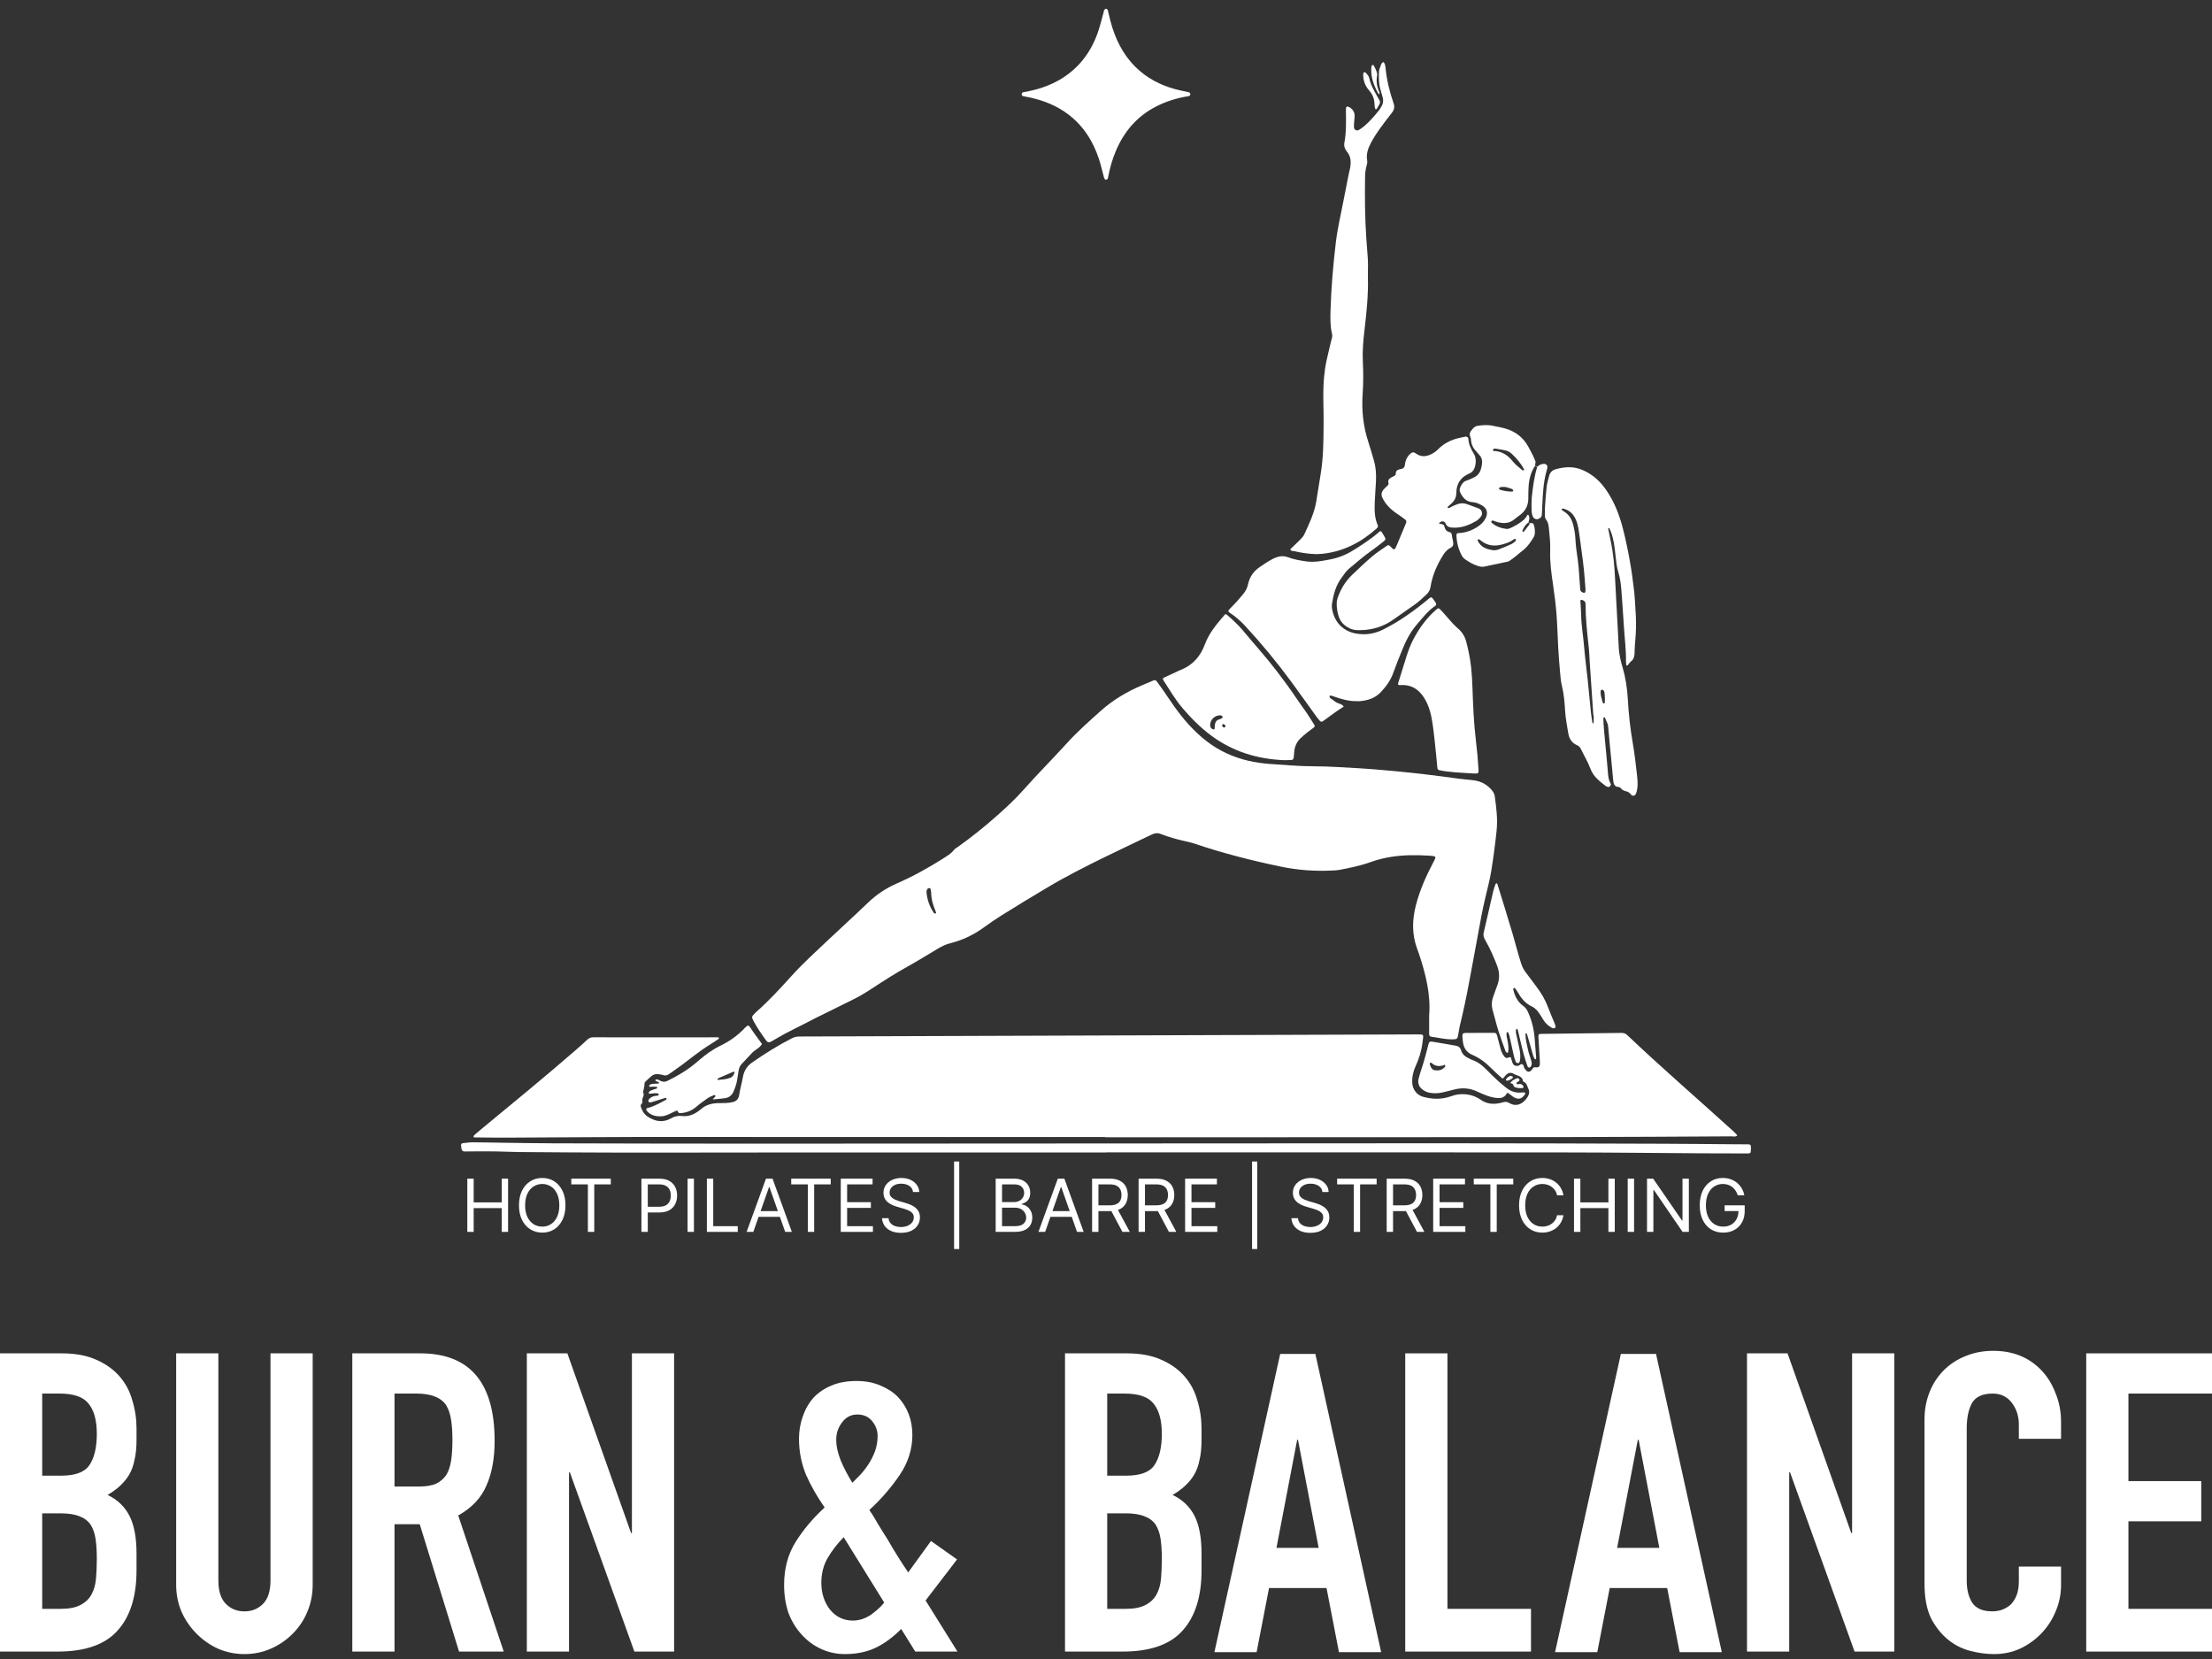
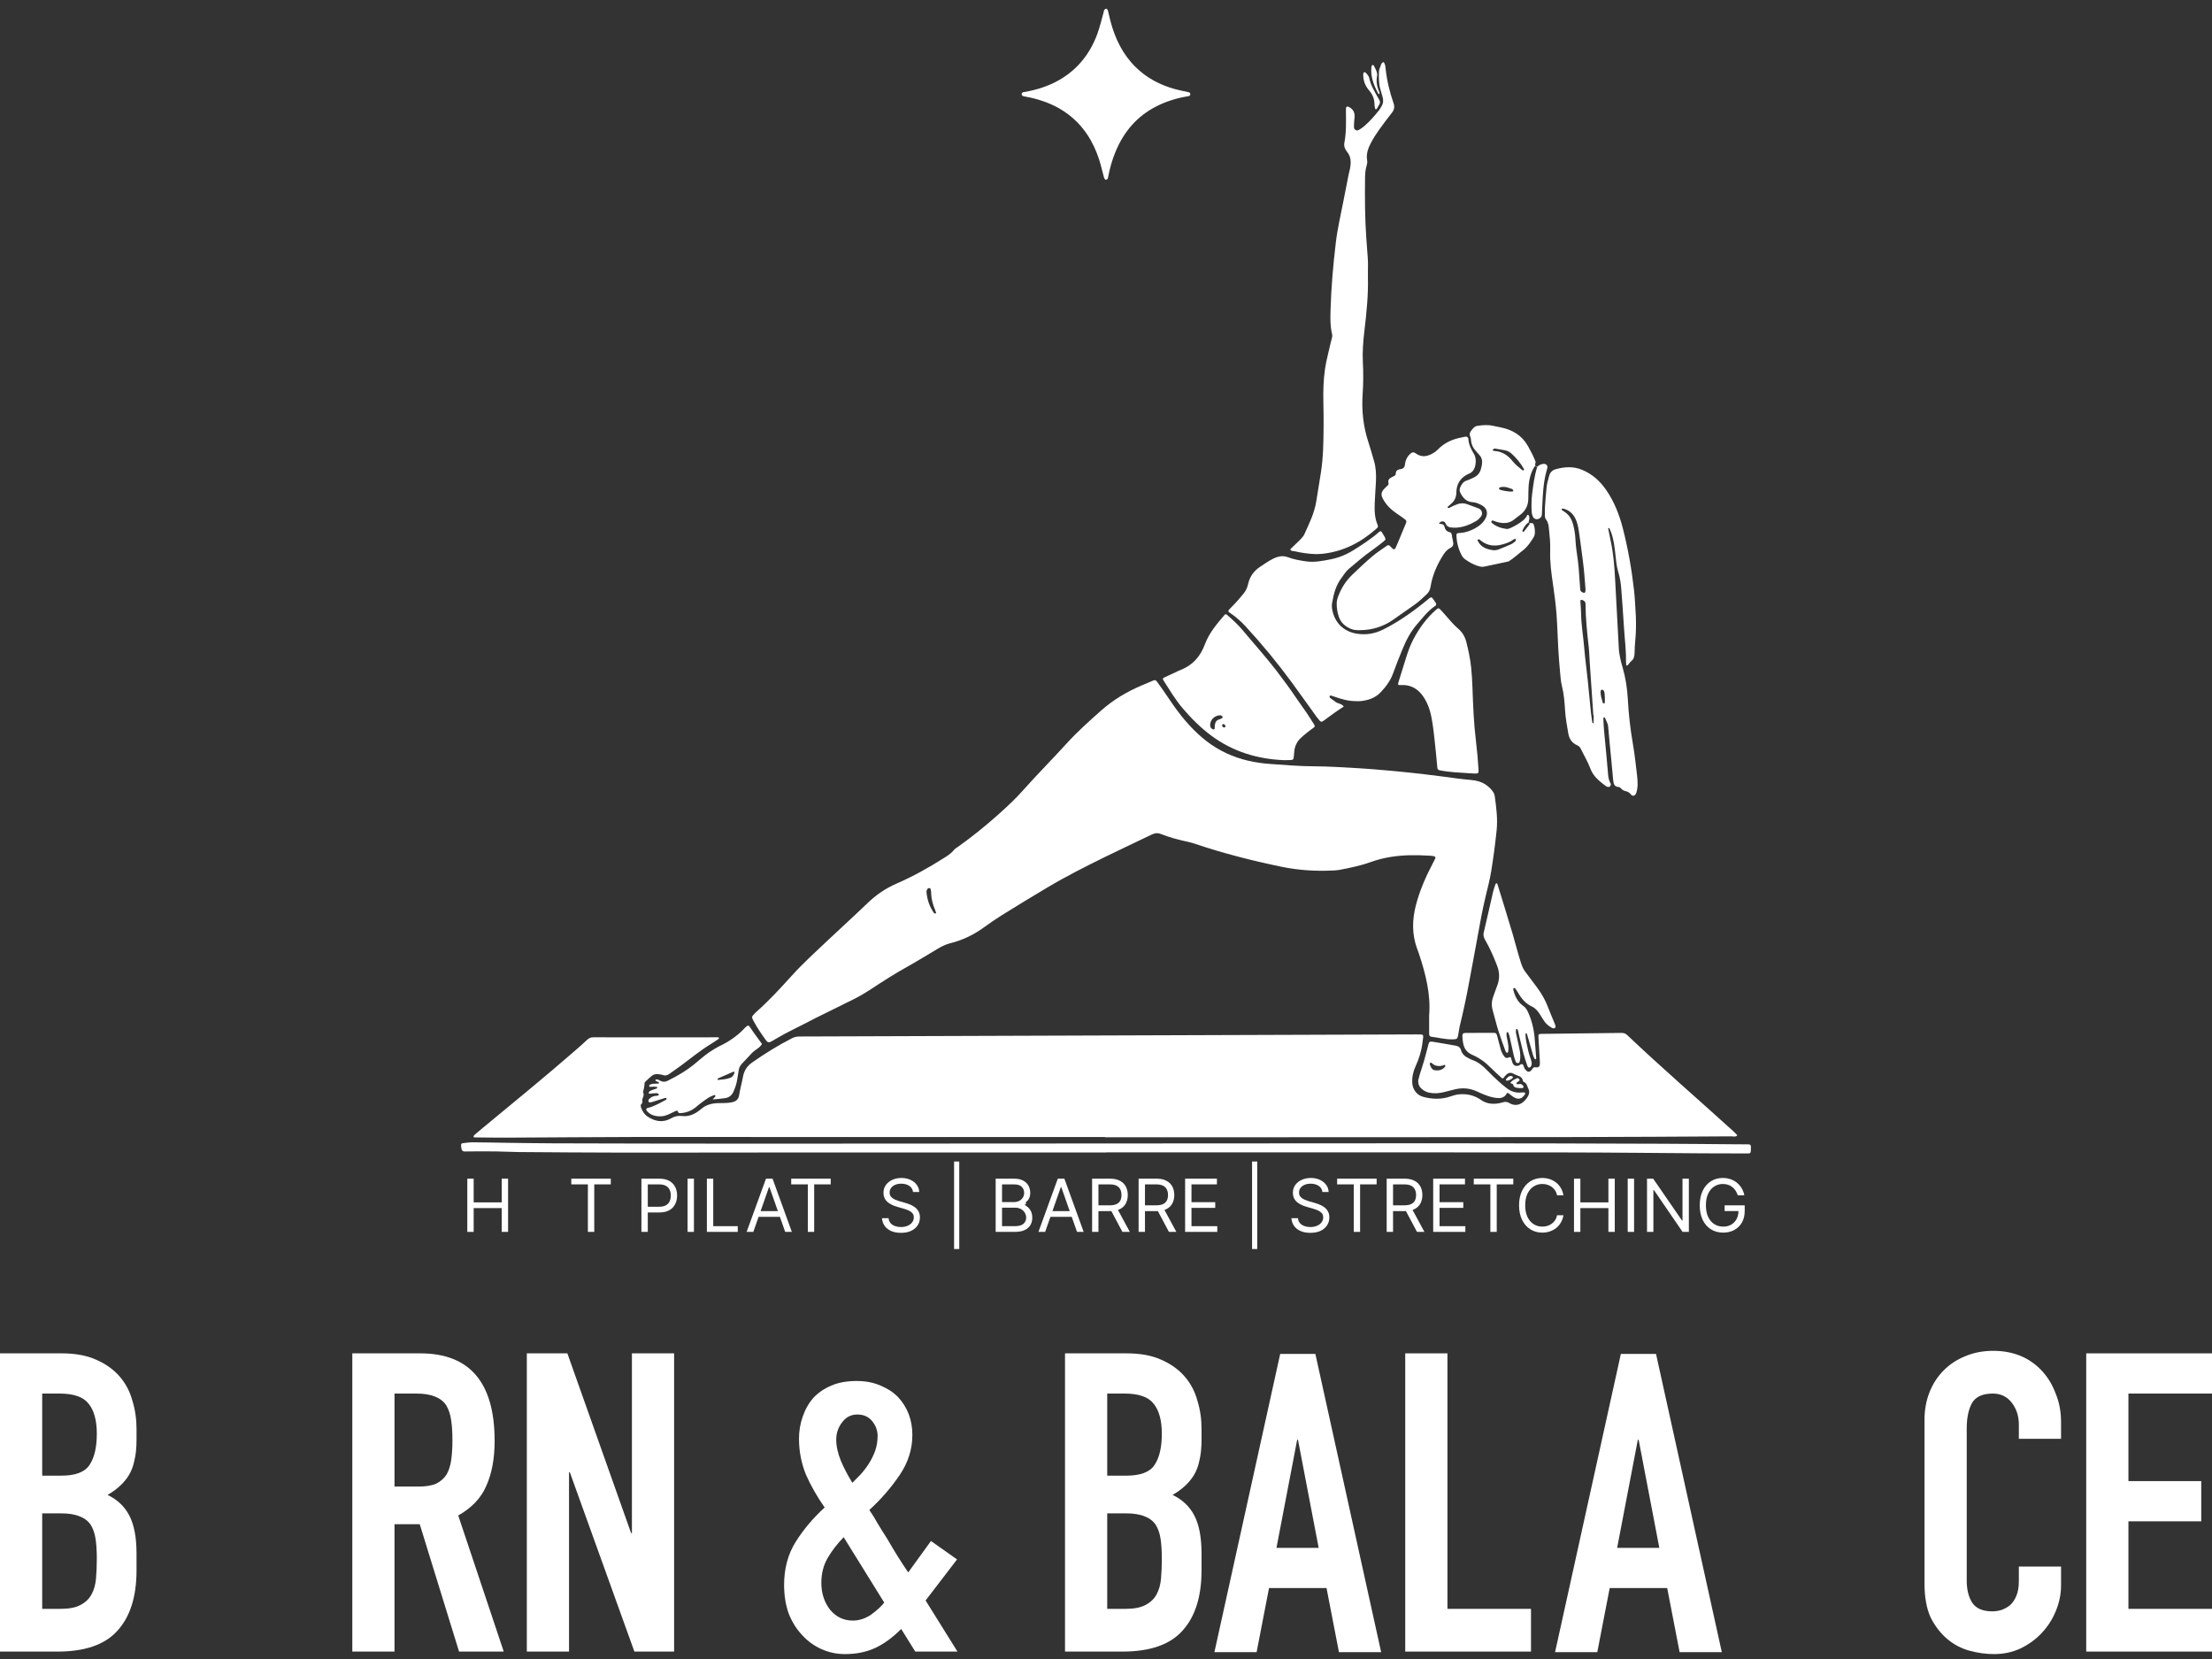
<svg xmlns="http://www.w3.org/2000/svg" width="180" height="135" viewBox="0 0 180 135" fill="none">
  <rect x="0" y="0" width="180" height="135" fill="#333333" stroke="none" />
  <path fill-rule="evenodd" clip-rule="evenodd" d="M89.918 92.525C81.046 92.525 72.175 92.526 63.302 92.525C59.606 92.525 55.909 92.51 52.213 92.519C48.537 92.527 44.86 92.558 41.184 92.575C40.345 92.578 39.506 92.565 38.667 92.556C38.614 92.556 38.53 92.57 38.534 92.484C38.536 92.436 38.58 92.379 38.62 92.344C38.801 92.185 38.987 92.031 39.172 91.877C41.755 89.74 44.355 87.622 46.884 85.419C47.187 85.156 47.487 84.888 47.78 84.613C47.918 84.484 48.058 84.41 48.256 84.41C51.233 84.416 54.21 84.415 57.187 84.414C57.587 84.414 57.986 84.407 58.386 84.406C58.422 84.406 58.473 84.413 58.489 84.436C58.534 84.502 58.479 84.541 58.431 84.572C58.214 84.716 57.999 84.864 57.777 85C56.956 85.505 56.213 86.12 55.44 86.694C55.118 86.933 54.787 87.159 54.46 87.391C54.306 87.5 54.151 87.557 53.956 87.485C53.827 87.438 53.683 87.425 53.545 87.409C53.359 87.388 53.182 87.433 53.037 87.549C52.865 87.687 52.706 87.838 52.546 87.989C52.504 88.028 52.454 88.087 52.452 88.138C52.442 88.395 52.389 88.642 52.325 88.888C52.438 89.069 52.343 89.236 52.284 89.401C52.232 89.545 52.344 89.717 52.187 89.848C52.104 89.917 52.142 90.036 52.173 90.133C52.269 90.429 52.435 90.683 52.691 90.855C53.3 91.267 53.953 91.381 54.608 91.003C54.907 90.83 55.188 90.777 55.516 90.815C55.971 90.868 56.383 90.727 56.759 90.47C56.858 90.402 56.957 90.332 57.047 90.252C57.444 89.9 57.92 89.782 58.431 89.765C58.65 89.759 58.871 89.767 59.09 89.755C59.248 89.747 59.408 89.726 59.564 89.695C59.886 89.632 60.092 89.469 60.149 89.105C60.226 88.607 60.368 88.12 60.458 87.623C60.549 87.114 60.809 86.733 61.225 86.444C62.263 85.722 63.332 85.054 64.458 84.481C64.661 84.377 64.87 84.343 65.094 84.344C65.633 84.347 66.173 84.341 66.713 84.339C82.838 84.284 98.963 84.23 115.088 84.175C115.108 84.175 115.128 84.175 115.148 84.175C115.94 84.181 115.848 84.082 115.743 84.909C115.662 85.55 115.466 86.17 115.194 86.76C114.996 87.189 114.897 87.635 114.921 88.111C114.95 88.661 115.294 89.117 115.823 89.258C116.552 89.452 117.28 89.477 118.006 89.23C118.232 89.153 118.465 89.076 118.7 89.053C119.268 88.997 119.815 89.087 120.318 89.382C120.352 89.403 120.39 89.419 120.421 89.443C121.002 89.886 121.643 89.894 122.304 89.697C122.492 89.641 122.637 89.652 122.809 89.754C123.515 90.178 124.089 89.664 124.35 89.187C124.447 89.01 124.473 88.796 124.371 88.602C124.272 88.411 124.259 88.162 124.026 88.056C123.991 88.041 123.941 88.011 123.937 87.981C123.871 87.544 123.461 87.544 123.186 87.388C122.897 87.223 122.695 87.297 122.461 87.573C122.422 87.618 122.385 87.666 122.348 87.714C122.298 87.778 122.239 87.752 122.198 87.715C121.901 87.444 121.597 87.181 121.317 86.894C120.875 86.443 120.371 86.079 119.799 85.832C119.365 85.644 119.139 85.327 119.061 84.88C119.03 84.701 119.006 84.52 119 84.34C118.993 84.115 119.056 84.054 119.279 84.053C120.038 84.048 120.797 84.045 121.557 84.046C121.731 84.046 121.781 84.1 121.833 84.298C121.925 84.649 122.011 85.002 122.109 85.351C122.175 85.586 122.273 85.808 122.433 85.995C122.502 86.075 122.586 86.117 122.697 86.076C122.768 86.05 122.845 86.02 122.916 86.027C122.945 86.03 122.966 86.129 122.985 86.186C123.017 86.282 123.04 86.38 123.075 86.475C123.158 86.7 123.314 86.77 123.55 86.726C123.679 86.702 123.782 86.508 123.917 86.626C123.996 86.695 124 86.846 124.06 86.947C124.109 87.032 124.182 87.108 124.26 87.168C124.346 87.234 124.452 87.225 124.537 87.158C124.599 87.11 124.661 87.05 124.697 86.981C124.766 86.851 124.858 86.83 124.993 86.853C125.216 86.891 125.305 86.743 125.308 86.587C125.312 86.405 125.296 86.223 125.285 86.042C125.254 85.497 125.217 84.952 125.189 84.407C125.176 84.16 125.201 84.135 125.462 84.131C126.261 84.119 127.061 84.11 127.86 84.101C129.218 84.085 130.577 84.073 131.936 84.053C132.124 84.051 132.272 84.093 132.418 84.232C135.23 86.904 138.167 89.436 141.037 92.042C141.156 92.15 141.262 92.27 141.375 92.384C141.229 92.541 141.041 92.468 140.871 92.469C136.635 92.492 132.399 92.522 128.163 92.527C118.892 92.54 109.62 92.54 100.349 92.543C96.872 92.545 93.395 92.543 89.918 92.543V92.525V92.525Z" fill="white" />
  <path fill-rule="evenodd" clip-rule="evenodd" d="M116.297 82.623C116.436 80.925 116.012 79.246 115.459 77.59C115.408 77.437 115.348 77.287 115.294 77.135C114.89 75.991 114.915 74.84 115.214 73.675C115.528 72.453 116.033 71.314 116.617 70.206C116.878 69.712 116.939 69.67 116.313 69.631C115.274 69.566 114.237 69.563 113.204 69.726C112.631 69.817 112.07 69.959 111.524 70.155C110.693 70.453 109.832 70.626 108.969 70.791C108.794 70.825 108.611 70.828 108.432 70.837C107.03 70.905 105.642 70.814 104.262 70.528C101.895 70.037 99.555 69.444 97.263 68.669C97.092 68.612 96.919 68.56 96.744 68.521C95.963 68.352 95.189 68.153 94.444 67.86C94.177 67.756 93.953 67.797 93.702 67.919C92.462 68.524 91.207 69.101 89.969 69.71C88.354 70.504 86.747 71.31 85.198 72.238C83.96 72.978 82.724 73.719 81.504 74.487C81.013 74.796 80.531 75.123 80.062 75.466C79.226 76.078 78.312 76.511 77.312 76.76C76.938 76.852 76.603 77.028 76.275 77.222C75.449 77.712 74.633 78.222 73.793 78.688C72.811 79.232 71.869 79.839 70.932 80.455C70.445 80.774 69.95 81.073 69.428 81.33C68.388 81.841 67.349 82.356 66.311 82.871C66.007 83.022 65.707 83.185 65.404 83.339C64.906 83.593 64.401 83.837 63.907 84.1C63.52 84.306 63.144 84.536 62.761 84.752C62.586 84.851 62.462 84.835 62.344 84.67C61.981 84.163 61.621 83.652 61.328 83.098C61.146 82.754 61.155 82.738 61.412 82.472C61.454 82.429 61.495 82.384 61.54 82.344C62.585 81.428 63.519 80.4 64.451 79.373C65.359 78.373 66.356 77.468 67.334 76.544C68.415 75.523 69.52 74.527 70.59 73.495C71.293 72.816 72.074 72.285 72.967 71.896C74.289 71.32 75.55 70.622 76.768 69.847C77.072 69.653 77.382 69.473 77.614 69.18C77.711 69.057 77.861 68.976 77.992 68.883C79.104 68.092 80.164 67.233 81.186 66.325C81.924 65.671 82.642 64.999 83.297 64.26C84.432 62.98 85.643 61.772 86.791 60.506C87.659 59.548 88.617 58.699 89.576 57.843C90.578 56.948 91.707 56.282 92.931 55.764C93.244 55.631 93.558 55.502 93.87 55.367C93.981 55.318 94.066 55.359 94.129 55.443C94.298 55.669 94.463 55.898 94.623 56.129C94.933 56.576 95.23 57.032 95.545 57.475C96.309 58.545 97.161 59.528 98.209 60.331C99.213 61.102 100.334 61.611 101.55 61.899C102.131 62.036 102.731 62.121 103.327 62.164C104.521 62.248 105.714 62.354 106.915 62.357C108.152 62.361 109.39 62.45 110.627 62.518C111.364 62.559 112.101 62.628 112.838 62.691C113.395 62.739 113.952 62.79 114.508 62.851C115.46 62.956 116.414 63.053 117.363 63.185C118.155 63.296 118.946 63.403 119.742 63.474C120.142 63.51 120.528 63.607 120.873 63.835C121.076 63.969 121.257 64.125 121.409 64.316C121.524 64.46 121.611 64.614 121.637 64.802C121.762 65.723 121.884 66.64 121.787 67.579C121.672 68.686 121.525 69.788 121.348 70.885C121.238 71.562 121.064 72.228 120.903 72.896C120.644 73.977 120.438 75.068 120.247 76.163C120.024 77.437 119.769 78.705 119.539 79.977C119.326 81.151 119.074 82.315 118.793 83.473C118.727 83.747 118.702 84.031 118.643 84.307C118.596 84.523 118.534 84.563 118.314 84.573C118.254 84.577 118.194 84.574 118.134 84.575C117.57 84.582 117.027 84.427 116.472 84.365C116.364 84.353 116.298 84.27 116.297 84.154C116.296 83.668 116.296 83.183 116.296 82.623L116.297 82.623ZM75.389 72.542C75.438 73.205 75.642 73.781 76.002 74.3C76.013 74.315 76.034 74.329 76.052 74.332C76.084 74.335 76.12 74.334 76.152 74.325C76.164 74.322 76.179 74.289 76.175 74.275C76.152 74.199 76.127 74.124 76.096 74.051C75.908 73.606 75.781 73.147 75.774 72.658C75.772 72.56 75.752 72.46 75.733 72.363C75.72 72.299 75.664 72.257 75.605 72.266C75.553 72.273 75.487 72.304 75.46 72.346C75.418 72.409 75.406 72.492 75.389 72.542Z" fill="white" />
  <path fill-rule="evenodd" clip-rule="evenodd" d="M133.118 50.192C133.135 50.77 133.137 51.437 133.07 52.103C133.037 52.445 133.019 52.789 133.012 53.133C133.005 53.409 132.95 53.648 132.716 53.825C132.623 53.895 132.564 54.009 132.485 54.099C132.462 54.126 132.423 54.158 132.392 54.157C132.298 54.156 132.334 54.073 132.327 54.022C132.316 53.942 132.311 53.861 132.313 53.78C132.326 52.848 132.201 51.923 132.145 50.995C132.087 50.006 132.009 49.018 131.938 48.03C131.902 47.525 131.835 47.027 131.685 46.541C131.541 46.076 131.503 45.59 131.451 45.108C131.383 44.485 131.312 43.863 131.086 43.272C131.05 43.178 131.009 43.085 130.967 42.994C130.961 42.98 130.936 42.973 130.918 42.967C130.883 42.955 130.86 42.98 130.871 43.036C130.937 43.372 131.003 43.708 131.074 44.043C131.286 45.035 131.371 46.042 131.424 47.052C131.524 48.971 131.624 50.89 131.733 52.808C131.749 53.089 131.807 53.368 131.862 53.645C131.906 53.862 131.971 54.075 132.033 54.289C132.281 55.144 132.416 56.011 132.464 56.908C132.527 58.097 132.662 59.284 132.864 60.462C133.014 61.338 133.117 62.223 133.215 63.107C133.268 63.587 133.306 64.074 133.141 64.546C133.069 64.753 132.861 64.828 132.729 64.662C132.607 64.509 132.477 64.418 132.291 64.382C132.153 64.354 132.031 64.287 131.93 64.18C131.877 64.123 131.806 64.045 131.742 64.044C131.353 64.04 131.3 63.764 131.271 63.47C131.215 62.906 131.166 62.343 131.112 61.779C131.028 60.894 130.936 60.009 130.862 59.122C130.839 58.848 130.68 58.636 130.597 58.39C130.572 58.315 130.619 58.39 130.541 58.378C130.52 58.374 130.469 58.42 130.47 58.442C130.484 58.764 130.497 59.087 130.526 59.408C130.589 60.133 130.663 60.857 130.73 61.582C130.776 62.085 130.822 62.588 130.864 63.092C130.884 63.338 130.953 63.564 131.072 63.78C131.093 63.819 131.069 63.898 131.044 63.946C131.003 64.023 130.926 64.052 130.841 64.033C130.783 64.019 130.72 64.004 130.675 63.969C130.17 63.577 129.662 63.205 129.419 62.551C129.209 61.987 128.893 61.465 128.63 60.922C128.564 60.786 128.466 60.701 128.332 60.642C127.912 60.456 127.696 60.128 127.617 59.671C127.51 59.054 127.397 58.44 127.357 57.813C127.315 57.148 127.268 56.484 127.103 55.831C127.006 55.443 126.98 55.033 126.943 54.631C126.886 54.007 126.838 53.381 126.802 52.756C126.749 51.827 126.731 50.896 126.659 49.968C126.597 49.183 126.498 48.399 126.383 47.62C126.244 46.679 126.112 45.74 126.146 44.784C126.168 44.197 126.104 43.612 126.044 43.029C126.017 42.769 125.991 42.504 125.814 42.288C125.719 42.171 125.711 42.029 125.714 41.886C125.717 41.684 125.706 41.481 125.72 41.279C125.76 40.715 125.795 40.15 125.86 39.587C125.892 39.309 125.99 39.038 126.051 38.762C126.119 38.454 126.316 38.256 126.602 38.179C127.326 37.984 128.039 37.933 128.768 38.242C129.594 38.592 130.213 39.159 130.713 39.888C131.359 40.829 131.771 41.879 132.054 42.98C132.486 44.664 132.786 46.376 132.977 48.105C133.049 48.767 133.069 49.436 133.119 50.191L133.118 50.192ZM129.684 58.197C129.675 58.197 129.665 58.197 129.656 58.197C129.56 56.786 129.463 55.374 129.368 53.962C129.338 53.519 129.328 53.072 129.279 52.631C129.153 51.485 129.026 50.34 129.022 49.185C129.022 49.165 129.021 49.145 129.02 49.125C129.017 48.955 128.908 48.881 128.767 48.829C128.666 48.792 128.597 48.818 128.602 48.91C128.621 49.273 128.658 49.636 128.663 49.999C128.677 50.891 128.835 51.768 128.908 52.654C128.982 53.54 129.103 54.422 129.196 55.306C129.289 56.191 129.369 57.077 129.46 57.961C129.489 58.242 129.538 58.521 129.579 58.801C129.581 58.815 129.606 58.826 129.62 58.84C129.657 58.877 129.683 58.863 129.684 58.801C129.686 58.599 129.684 58.398 129.684 58.197L129.684 58.197ZM129.02 47.952C128.974 47.386 128.94 46.843 128.884 46.303C128.827 45.762 128.751 45.224 128.68 44.685C128.611 44.166 128.545 43.646 128.463 43.13C128.412 42.812 128.341 42.496 128.199 42.205C127.985 41.763 127.642 41.478 127.161 41.378C127.138 41.373 127.102 41.414 127.078 41.439C127.07 41.448 127.074 41.485 127.085 41.494C127.148 41.542 127.213 41.588 127.281 41.63C127.676 41.876 127.895 42.237 128.013 42.688C128.117 43.081 128.18 43.478 128.199 43.879C128.227 44.465 128.318 45.041 128.4 45.619C128.427 45.819 128.449 46.019 128.464 46.22C128.506 46.762 128.542 47.305 128.581 47.848C128.585 47.908 128.589 47.968 128.6 48.028C128.621 48.131 128.806 48.253 128.926 48.238C128.955 48.235 128.998 48.196 129.003 48.167C129.018 48.09 129.016 48.008 129.02 47.952H129.02ZM130.597 56.887C130.588 56.71 130.587 56.55 130.569 56.392C130.56 56.315 130.531 56.232 130.486 56.172C130.459 56.137 130.382 56.129 130.328 56.131C130.302 56.132 130.258 56.181 130.255 56.212C130.215 56.559 130.343 56.877 130.43 57.202C130.436 57.224 130.496 57.247 130.527 57.242C130.553 57.238 130.591 57.196 130.593 57.169C130.601 57.069 130.596 56.969 130.596 56.887H130.597Z" fill="white" />
  <path fill-rule="evenodd" clip-rule="evenodd" d="M107.086 45.092C106.487 45.072 105.914 44.99 105.349 44.857C105.224 44.827 105.057 44.874 104.995 44.696C105.08 44.614 105.165 44.531 105.25 44.449C105.452 44.253 105.661 44.064 105.855 43.86C105.964 43.745 106.075 43.618 106.14 43.475C106.533 42.613 106.952 41.76 107.109 40.811C107.238 40.034 107.36 39.256 107.484 38.478C107.686 37.215 107.694 35.94 107.706 34.666C107.713 34.02 107.702 33.372 107.688 32.725C107.668 31.814 107.693 30.906 107.825 30.002C107.924 29.321 108.118 28.662 108.26 27.991C108.293 27.833 108.335 27.677 108.38 27.522C108.415 27.402 108.423 27.288 108.393 27.165C108.241 26.549 108.253 25.92 108.27 25.294C108.321 23.433 108.483 21.58 108.702 19.732C108.835 18.606 109.099 17.505 109.313 16.394C109.455 15.66 109.6 14.927 109.746 14.194C109.778 14.036 109.826 13.881 109.855 13.722C109.949 13.232 109.954 12.758 109.61 12.345C109.436 12.135 109.346 11.892 109.399 11.613C109.562 10.752 109.531 9.881 109.524 9.012C109.524 8.931 109.528 8.851 109.533 8.77C109.538 8.694 109.637 8.648 109.713 8.681C110.059 8.834 110.247 9.093 110.23 9.484C110.222 9.666 110.197 9.847 110.185 10.028C110.178 10.148 110.17 10.271 110.182 10.389C110.198 10.554 110.399 10.668 110.546 10.588C110.702 10.501 110.855 10.401 110.991 10.285C111.45 9.892 111.85 9.44 112.223 8.964C112.297 8.869 112.353 8.76 112.416 8.657C112.563 8.42 112.586 8.166 112.511 7.9C112.451 7.686 112.389 7.474 112.326 7.262C112.191 6.809 112.201 6.343 112.212 5.878C112.214 5.759 112.232 5.627 112.287 5.525C112.375 5.361 112.355 5.121 112.587 5.051C112.717 5.194 112.731 5.378 112.75 5.557C112.851 6.527 113.075 7.47 113.396 8.386C113.503 8.693 113.46 8.926 113.269 9.17C112.91 9.63 112.554 10.092 112.216 10.569C111.984 10.896 111.765 11.238 111.576 11.593C111.337 12.04 111.157 12.514 111.25 13.043C111.28 13.209 111.244 13.365 111.198 13.52C111.104 13.833 111.084 14.155 111.08 14.48C111.059 16.119 111.068 17.757 111.183 19.393C111.22 19.917 111.264 20.441 111.3 20.965C111.314 21.167 111.318 21.369 111.319 21.571C111.32 21.915 111.306 22.259 111.314 22.603C111.348 24.022 111.203 25.43 111.037 26.836C110.933 27.719 110.855 28.601 110.902 29.497C110.948 30.343 110.942 31.198 110.885 32.044C110.792 33.395 110.931 34.705 111.355 35.988C111.519 36.486 111.657 36.993 111.806 37.495C111.968 38.045 111.994 38.611 111.968 39.178C111.943 39.764 111.886 40.348 111.867 40.935C111.847 41.541 111.852 42.149 112.108 42.72C112.157 42.828 112.125 42.913 112.042 42.987C110.784 44.113 109.355 44.868 107.666 45.059C107.468 45.081 107.268 45.082 107.086 45.092Z" fill="white" />
  <path fill-rule="evenodd" clip-rule="evenodd" d="M110.443 57.056C109.76 57.071 109.186 56.899 108.618 56.702C108.505 56.663 108.393 56.623 108.277 56.595C108.253 56.588 108.214 56.628 108.189 56.654C108.18 56.662 108.187 56.694 108.196 56.712C108.213 56.746 108.23 56.788 108.259 56.81C108.387 56.907 108.527 56.989 108.648 57.093C108.858 57.272 109.182 57.244 109.346 57.498C109.113 57.652 108.877 57.8 108.649 57.961C108.322 58.193 108.001 58.435 107.676 58.669C107.548 58.761 107.483 58.751 107.374 58.628C107.294 58.537 107.216 58.444 107.146 58.347C106.462 57.4 105.789 56.447 105.098 55.506C103.928 53.914 102.674 52.393 101.335 50.944C100.966 50.544 100.559 50.187 100.105 49.885C99.918 49.761 99.915 49.713 100.055 49.565C100.234 49.375 100.423 49.193 100.599 48.999C100.8 48.776 100.994 48.544 101.187 48.312C101.369 48.091 101.494 47.84 101.555 47.558C101.684 46.958 101.997 46.492 102.505 46.145C102.854 45.909 103.201 45.672 103.574 45.477C103.697 45.413 103.828 45.36 103.961 45.321C104.235 45.241 104.506 45.231 104.782 45.336C105.271 45.52 105.782 45.611 106.297 45.684C106.964 45.777 107.609 45.645 108.257 45.519C108.932 45.389 109.553 45.134 110.139 44.768C110.87 44.31 111.594 43.846 112.243 43.271C112.32 43.203 112.388 43.218 112.439 43.295C112.517 43.412 112.588 43.533 112.656 43.656C112.775 43.871 112.774 43.913 112.587 44.061C112.274 44.311 111.958 44.561 111.63 44.79C110.971 45.251 110.37 45.784 109.752 46.297C109.515 46.494 109.369 46.759 109.185 46.997C108.712 47.608 108.527 48.322 108.399 49.065C108.368 49.248 108.375 49.423 108.408 49.605C108.596 50.634 109.302 51.371 110.354 51.556C111.136 51.693 111.855 51.576 112.56 51.224C113.93 50.54 115.157 49.644 116.332 48.666C116.429 48.585 116.505 48.589 116.579 48.689C116.663 48.802 116.743 48.918 116.821 49.035C116.888 49.134 116.886 49.245 116.801 49.3C116.2 49.688 115.779 50.263 115.318 50.791C114.786 51.4 114.412 52.12 114.108 52.873C113.851 53.508 113.592 54.144 113.362 54.79C113.145 55.396 112.774 55.889 112.342 56.342C111.888 56.817 111.302 56.999 110.669 57.056C110.57 57.066 110.469 57.058 110.443 57.058V57.056Z" fill="white" />
  <path fill-rule="evenodd" clip-rule="evenodd" d="M110.826 51.273C110.434 51.297 110.158 51.278 109.894 51.16C109.436 50.956 109.092 50.655 108.933 50.15C108.822 49.797 108.765 49.446 108.774 49.079C108.777 48.916 108.81 48.762 108.865 48.607C109.115 47.912 109.49 47.297 110.02 46.788C110.555 46.273 111.094 45.76 111.659 45.28C112.039 44.956 112.467 44.689 112.874 44.398C112.948 44.344 113.025 44.357 113.09 44.417C113.178 44.498 113.258 44.589 113.347 44.669C113.405 44.723 113.512 44.694 113.548 44.618C113.616 44.473 113.682 44.326 113.744 44.178C113.969 43.639 114.191 43.099 114.415 42.559C114.457 42.456 114.454 42.361 114.359 42.29C114.2 42.169 114.043 42.044 113.876 41.935C113.556 41.727 113.249 41.504 112.986 41.223C112.78 41.002 112.606 40.759 112.48 40.478C112.375 40.245 112.424 40.041 112.568 39.857C112.667 39.732 112.792 39.628 112.909 39.518C112.973 39.458 113.013 39.383 112.989 39.303C112.91 39.046 113.069 38.933 113.253 38.832C113.323 38.793 113.401 38.768 113.466 38.723C113.512 38.692 113.579 38.636 113.577 38.593C113.561 38.26 113.773 38.205 114.031 38.162C114.196 38.134 114.309 38.014 114.325 37.825C114.356 37.468 114.499 37.166 114.763 36.924C114.905 36.794 115.035 36.769 115.192 36.885C115.708 37.266 116.202 37.14 116.689 36.832C116.807 36.757 116.918 36.667 117.015 36.568C117.555 36.012 118.225 35.728 118.967 35.59C119.065 35.572 119.162 35.544 119.26 35.529C119.35 35.515 119.483 35.6 119.486 35.687C119.502 36.15 119.703 36.54 119.932 36.922C120.085 37.176 120.112 37.458 120.073 37.743C120.024 38.097 119.893 38.406 119.53 38.549C119.456 38.579 119.384 38.616 119.315 38.656C118.828 38.938 118.566 39.367 118.517 39.931C118.509 40.031 118.514 40.133 118.503 40.233C118.473 40.481 118.377 40.701 118.203 40.879C118.091 40.993 117.971 41.1 117.849 41.203C117.813 41.234 117.779 41.263 117.805 41.302C117.848 41.366 117.919 41.339 117.967 41.313C118.159 41.206 118.355 41.114 118.563 41.039C118.839 40.939 119.104 40.922 119.38 41.027C119.697 41.148 120.02 41.252 120.335 41.379C120.594 41.483 120.685 41.806 120.511 42.032C120.403 42.174 120.269 42.312 120.118 42.4C119.595 42.703 119.041 42.926 118.425 42.941C118.325 42.943 118.226 42.935 118.127 42.929C117.891 42.912 117.72 42.824 117.622 42.578C117.545 42.384 117.276 42.381 117.136 42.544C117.094 42.593 117.096 42.613 117.156 42.621C117.195 42.626 117.234 42.639 117.273 42.642C117.405 42.65 117.506 42.703 117.538 42.842C117.591 43.076 117.699 43.245 117.954 43.299C118.082 43.326 118.141 43.439 118.15 43.572C118.153 43.612 118.157 43.653 118.163 43.692C118.196 43.909 118.29 44.138 118.249 44.339C118.205 44.557 117.918 44.605 117.766 44.762C117.668 44.862 117.567 44.962 117.492 45.079C116.963 45.898 116.564 46.776 116.41 47.748C116.369 48.007 116.266 48.196 116.085 48.367C115.765 48.671 115.445 48.974 115.081 49.227C114.489 49.639 113.904 50.06 113.31 50.468C112.528 51.005 111.654 51.251 110.827 51.275L110.826 51.273Z" fill="white" />
  <path fill-rule="evenodd" clip-rule="evenodd" d="M90.02 93.783C81.148 93.783 72.277 93.781 63.406 93.783C59.13 93.784 54.854 93.797 50.578 93.793C47.801 93.79 45.024 93.767 42.247 93.747C41.608 93.742 40.969 93.703 40.33 93.695C39.59 93.686 38.852 93.694 38.113 93.695C38.013 93.695 37.913 93.705 37.813 93.703C37.671 93.699 37.584 93.631 37.557 93.498C37.537 93.4 37.525 93.299 37.519 93.198C37.514 93.108 37.557 93.037 37.648 93.027C37.925 92.996 38.203 92.953 38.481 92.954C39.32 92.957 40.158 92.98 40.997 92.991C42.336 93.008 43.674 93.034 45.013 93.037C50.507 93.051 56.002 93.066 61.496 93.064C80.119 93.057 98.74 93.038 117.362 93.033C123.337 93.031 129.311 93.054 135.285 93.071C137.223 93.077 139.161 93.1 141.099 93.114C141.498 93.118 141.897 93.114 142.296 93.121C142.424 93.124 142.477 93.187 142.48 93.309C142.482 93.41 142.48 93.512 142.474 93.612C142.463 93.823 142.428 93.861 142.228 93.861C140.97 93.859 139.711 93.857 138.453 93.85C134.837 93.827 131.221 93.784 127.604 93.78C117.494 93.769 107.384 93.773 97.273 93.772C94.856 93.772 92.438 93.772 90.021 93.772V93.782L90.02 93.783Z" fill="white" />
  <path fill-rule="evenodd" clip-rule="evenodd" d="M104.493 61.859C102.308 61.769 100.308 61.159 98.553 59.852C97.684 59.204 96.917 58.435 96.212 57.605C95.623 56.912 95.17 56.127 94.678 55.368C94.598 55.243 94.611 55.191 94.734 55.134C95.131 54.947 95.529 54.762 95.928 54.577C95.982 54.551 96.038 54.53 96.094 54.507C97.108 54.099 97.697 53.374 98.05 52.424C98.399 51.488 99.026 50.768 99.65 50.035C99.716 49.958 99.78 49.975 99.851 50.036C100.305 50.431 100.752 50.837 101.138 51.301C102.049 52.398 103.008 53.454 103.879 54.588C104.454 55.338 105.012 56.099 105.539 56.885C105.796 57.269 106.076 57.637 106.336 58.02C106.55 58.336 106.748 58.663 106.953 58.985C107.002 59.064 106.992 59.141 106.919 59.197C106.744 59.331 106.562 59.455 106.39 59.593C106.188 59.757 105.982 59.918 105.8 60.103C105.508 60.398 105.351 60.765 105.317 61.183C105.251 61.98 105.32 61.819 104.593 61.858C104.553 61.861 104.513 61.858 104.493 61.858V61.859ZM99.322 58.205C98.835 58.195 98.415 58.609 98.486 59.096C98.507 59.232 98.593 59.303 98.708 59.347C98.764 59.367 98.83 59.362 98.841 59.286C98.853 59.209 98.844 59.127 98.851 59.049C98.875 58.79 98.972 58.591 99.252 58.529C99.325 58.513 99.392 58.463 99.461 58.425C99.503 58.403 99.497 58.299 99.452 58.273C99.403 58.244 99.351 58.22 99.322 58.205ZM99.6 59.2C99.634 59.188 99.681 59.186 99.701 59.161C99.753 59.096 99.699 58.976 99.597 58.932C99.541 58.908 99.484 58.919 99.462 58.986C99.429 59.085 99.486 59.17 99.6 59.2Z" fill="white" />
  <path fill-rule="evenodd" clip-rule="evenodd" d="M119.591 62.924C118.775 62.869 117.957 62.843 117.151 62.681C117.04 62.659 116.975 62.597 116.964 62.482C116.928 62.1 116.897 61.718 116.856 61.336C116.769 60.532 116.698 59.726 116.58 58.927C116.468 58.169 116.302 57.425 115.871 56.761C115.413 56.056 114.807 55.694 113.967 55.748C113.761 55.76 113.733 55.726 113.801 55.503C113.999 54.847 114.207 54.194 114.412 53.541C114.575 53.02 114.756 52.506 115.011 52.024C115.495 51.109 116.091 50.28 116.878 49.603C117.037 49.466 117.078 49.468 117.224 49.619C117.364 49.763 117.494 49.916 117.628 50.066C117.962 50.441 118.275 50.835 118.66 51.161C118.99 51.441 119.205 51.802 119.316 52.224C119.494 52.908 119.636 53.602 119.712 54.304C119.773 54.866 119.802 55.432 119.822 55.998C119.872 57.432 119.929 58.867 120.104 60.292C120.2 61.075 120.267 61.859 120.315 62.646C120.332 62.915 120.293 62.95 120.01 62.945C119.87 62.942 119.73 62.931 119.591 62.925V62.924Z" fill="white" />
  <path fill-rule="evenodd" clip-rule="evenodd" d="M124.972 37.929C124.939 37.939 124.888 37.939 124.874 37.962C124.55 38.489 124.409 39.072 124.384 39.687C124.372 39.97 124.363 40.252 124.366 40.535C124.37 41.099 124.156 41.552 123.711 41.892C123.551 42.014 123.387 42.129 123.233 42.258C122.824 42.602 122.36 42.613 121.875 42.493C121.74 42.459 121.613 42.397 121.479 42.356C121.451 42.348 121.401 42.368 121.381 42.392C121.34 42.442 121.349 42.511 121.393 42.548C121.739 42.842 122.148 42.987 122.59 43.042C122.683 43.053 122.791 43.023 122.879 42.983C123.282 42.804 123.663 42.585 124.002 42.298C124.076 42.234 124.124 42.139 124.197 42.071C124.257 42.015 124.246 41.84 124.372 41.911C124.432 41.946 124.446 42.091 124.452 42.188C124.456 42.264 124.409 42.342 124.398 42.421C124.383 42.517 124.451 42.587 124.582 42.57C124.701 42.553 124.772 42.582 124.809 42.693C124.886 42.925 124.912 43.166 124.897 43.409C124.891 43.506 124.861 43.611 124.811 43.694C124.592 44.057 124.36 44.41 124.041 44.694C124.026 44.707 124.01 44.719 123.994 44.731C123.58 45.046 123.206 45.413 122.76 45.686C122.097 45.828 121.434 45.971 120.771 46.11C120.589 46.148 120.413 46.101 120.241 46.047C119.875 45.933 119.548 45.739 119.235 45.522C119.124 45.445 119.019 45.334 118.956 45.214C118.69 44.71 118.536 44.17 118.518 43.597C118.512 43.424 118.547 43.384 118.719 43.376C119.272 43.353 119.771 43.166 120.233 42.868C120.506 42.692 120.739 42.47 120.889 42.176C121.117 41.73 120.994 41.339 120.559 41.104C120.329 40.979 120.087 40.88 119.823 40.864C119.322 40.832 119.043 40.515 118.833 40.097C118.754 39.939 118.765 39.792 118.834 39.634C118.944 39.385 119.087 39.184 119.363 39.098C119.553 39.039 119.731 38.944 119.914 38.863C120.227 38.724 120.426 38.484 120.514 38.152C120.55 38.016 120.585 37.877 120.6 37.737C120.628 37.489 120.587 37.255 120.413 37.061C120.292 36.926 120.175 36.788 120.056 36.653C119.866 36.435 119.745 36.186 119.709 35.896C119.697 35.796 119.702 35.688 119.664 35.599C119.586 35.419 119.563 35.259 119.688 35.088C119.832 34.891 119.966 34.694 120.232 34.652C120.669 34.583 121.104 34.556 121.541 34.66C121.734 34.706 121.931 34.74 122.126 34.78C123.069 34.971 123.839 35.424 124.33 36.289C124.478 36.552 124.618 36.819 124.753 37.089C124.825 37.233 124.874 37.389 124.942 37.534C125.005 37.668 124.847 37.808 124.96 37.937L124.972 37.93V37.929ZM121.572 44.781C121.677 44.764 121.801 44.766 121.911 44.724C122.263 44.589 122.613 44.444 122.957 44.289C123.082 44.233 123.193 44.142 123.3 44.053C123.338 44.021 123.378 43.926 123.36 43.901C123.305 43.824 123.225 43.852 123.157 43.905C122.899 44.106 122.597 44.204 122.289 44.292C121.662 44.473 121.07 44.427 120.534 44.017C120.487 43.98 120.444 43.937 120.397 43.901C120.383 43.891 120.361 43.888 120.343 43.888C120.324 43.888 120.304 43.891 120.287 43.897C120.239 43.915 120.222 43.948 120.242 43.99C120.506 44.55 121.003 44.712 121.572 44.782V44.781ZM121.671 36.505C121.623 36.508 121.599 36.503 121.583 36.512C121.55 36.529 121.518 36.552 121.49 36.577C121.447 36.615 121.489 36.689 121.566 36.693C122.233 36.721 122.719 37.054 123.126 37.573C123.334 37.838 123.622 38.036 123.878 38.261C123.9 38.28 123.951 38.28 123.982 38.269C124.028 38.252 124.035 38.21 124.011 38.168C123.744 37.69 123.4 37.275 122.997 36.908C122.844 36.77 122.664 36.684 122.467 36.643C122.194 36.588 121.918 36.547 121.671 36.505L121.671 36.505ZM122.97 40.005C122.98 40.004 123.037 39.998 123.095 39.989C123.112 39.987 123.143 39.972 123.142 39.965C123.139 39.927 123.139 39.881 123.116 39.856C123.033 39.76 122.905 39.757 122.797 39.712C122.57 39.617 122.338 39.596 122.099 39.644C122.042 39.655 121.98 39.687 121.986 39.759C121.99 39.823 122.045 39.846 122.103 39.864C122.37 39.944 122.643 39.987 122.97 40.004L122.97 40.005ZM123.941 43.272C123.961 43.27 123.989 43.276 123.998 43.266C124.157 43.067 124.316 42.867 124.469 42.663C124.483 42.645 124.461 42.592 124.446 42.559C124.426 42.514 124.387 42.502 124.35 42.53C124.126 42.701 123.99 42.937 123.88 43.191C123.875 43.204 123.885 43.228 123.895 43.242C123.906 43.256 123.926 43.262 123.942 43.272L123.941 43.272Z" fill="white" />
  <path fill-rule="evenodd" clip-rule="evenodd" d="M123.347 83.995C123.441 84.428 123.537 84.862 123.631 85.296C123.71 85.654 123.757 86.015 123.667 86.377C123.647 86.456 123.588 86.524 123.496 86.507C123.442 86.498 123.367 86.463 123.35 86.42C123.284 86.252 123.226 86.079 123.185 85.903C123.063 85.371 122.951 84.837 122.831 84.305C122.809 84.208 122.773 84.114 122.731 84.025C122.72 84 122.665 83.994 122.629 83.985C122.625 83.984 122.608 84.012 122.604 84.029C122.562 84.234 122.621 84.429 122.662 84.626C122.727 84.944 122.783 85.262 122.725 85.588C122.72 85.62 122.691 85.667 122.667 85.67C122.636 85.675 122.593 85.651 122.567 85.626C122.54 85.6 122.519 85.562 122.505 85.524C122.309 84.973 122.1 84.426 121.925 83.868C121.757 83.329 121.629 82.778 121.472 82.235C121.362 81.851 121.371 81.478 121.51 81.104C121.616 80.821 121.705 80.531 121.818 80.251C122.042 79.699 122.044 79.154 121.831 78.597C121.556 77.88 121.249 77.178 120.866 76.514C120.753 76.316 120.68 76.129 120.737 75.886C120.999 74.786 121.241 73.682 121.497 72.58C121.547 72.366 121.623 72.157 121.694 71.948C121.705 71.915 121.747 71.886 121.781 71.873C121.794 71.867 121.84 71.905 121.847 71.93C122.263 73.28 122.687 74.628 123.086 75.983C123.319 76.776 123.518 77.579 123.772 78.368C123.854 78.623 123.955 78.856 124.113 79.068C124.427 79.487 124.741 79.906 125.054 80.325C125.43 80.828 125.745 81.362 125.966 81.954C126.136 82.407 126.333 82.85 126.515 83.298C126.546 83.372 126.568 83.451 126.582 83.53C126.588 83.564 126.576 83.622 126.552 83.636C126.506 83.664 126.444 83.685 126.392 83.678C126.336 83.672 126.282 83.636 126.23 83.607C125.982 83.465 125.775 83.279 125.62 83.036C125.512 82.866 125.406 82.695 125.298 82.525C125.135 82.264 124.932 82.033 124.655 81.904C124.159 81.672 123.826 81.286 123.558 80.823C123.477 80.683 123.384 80.551 123.29 80.421C123.273 80.398 123.212 80.388 123.185 80.401C123.159 80.413 123.13 80.467 123.136 80.496C123.258 81.044 123.487 81.534 123.957 81.859C124.152 81.994 124.252 82.165 124.347 82.372C124.65 83.043 124.819 83.745 124.881 84.476C124.928 85.019 124.968 85.564 125.007 86.109C125.009 86.14 124.98 86.174 124.966 86.206C124.933 86.189 124.885 86.179 124.871 86.152C124.825 86.063 124.783 85.97 124.754 85.874C124.63 85.447 124.51 85.019 124.388 84.593C124.343 84.438 124.297 84.284 124.251 84.129C124.237 84.083 124.204 84.072 124.158 84.101C124.145 84.109 124.133 84.133 124.134 84.15C124.135 84.598 124.255 85.028 124.349 85.46C124.408 85.736 124.509 86.001 124.592 86.272C124.628 86.388 124.661 86.504 124.632 86.628C124.608 86.73 124.568 86.841 124.472 86.868C124.36 86.9 124.307 86.788 124.276 86.696C124.168 86.37 124.052 86.046 123.967 85.714C123.806 85.089 123.666 84.458 123.516 83.83C123.5 83.764 123.452 83.72 123.391 83.723C123.376 83.724 123.363 83.818 123.353 83.87C123.349 83.889 123.355 83.91 123.357 83.93C123.359 83.95 123.362 83.971 123.364 83.99C123.358 83.992 123.353 83.993 123.347 83.995Z" fill="white" />
  <path fill-rule="evenodd" clip-rule="evenodd" d="M53.159 88.424C53.04 88.434 52.961 88.447 52.883 88.443C52.86 88.442 52.823 88.391 52.823 88.363C52.823 88.331 52.851 88.284 52.879 88.271C52.949 88.238 53.025 88.206 53.101 88.198C53.26 88.182 53.419 88.183 53.578 88.175C53.592 88.175 53.611 88.159 53.616 88.146C53.635 88.098 53.619 88.067 53.578 88.051C53.503 88.022 53.428 87.995 53.357 87.957C53.339 87.948 53.336 87.901 53.336 87.871C53.336 87.862 53.367 87.849 53.386 87.844C53.562 87.805 53.682 87.944 53.832 87.991C53.993 88.041 54.13 88.043 54.288 87.966C55.119 87.564 55.907 87.097 56.619 86.5C57.079 86.113 57.531 85.715 58.052 85.41C58.207 85.32 58.358 85.219 58.52 85.143C59.325 84.764 60.044 84.267 60.65 83.608C60.691 83.564 60.738 83.526 60.787 83.491C60.866 83.435 60.934 83.458 60.99 83.532C61.026 83.58 61.062 83.628 61.096 83.678C61.175 83.794 61.25 83.914 61.332 84.028C61.555 84.338 61.781 84.645 62.007 84.954C61.81 85.296 61.427 85.426 61.173 85.705C60.903 86.001 60.622 86.289 60.35 86.585C60.211 86.736 60.13 86.915 60.105 87.125C60.076 87.365 60.022 87.602 59.989 87.842C59.942 88.185 59.826 88.504 59.691 88.82C59.56 89.126 59.333 89.308 59.02 89.36C58.706 89.412 58.386 89.429 58.068 89.46C58.005 89.466 58.015 89.454 58.016 89.429C58.019 89.349 58.013 89.451 58.063 89.388C58.112 89.327 58.167 89.274 58.216 89.214C58.226 89.202 58.225 89.165 58.215 89.156C58.187 89.133 58.142 89.095 58.122 89.104C57.94 89.185 57.749 89.255 57.586 89.367C57.272 89.581 56.961 89.803 56.675 90.052C56.295 90.385 55.862 90.549 55.369 90.581C55.25 90.589 55.191 90.553 55.157 90.434C55.14 90.373 55.056 90.372 55.006 90.396C54.805 90.485 54.609 90.585 54.411 90.679C54.075 90.838 53.723 90.88 53.361 90.812C53.055 90.755 52.799 90.613 52.611 90.356C52.562 90.29 52.59 90.186 52.676 90.167C53.229 90.042 53.708 89.747 54.204 89.491C54.228 89.478 54.247 89.417 54.238 89.389C54.229 89.363 54.173 89.329 54.148 89.336C53.786 89.446 53.426 89.564 53.063 89.675C52.989 89.698 52.907 89.716 52.834 89.703C52.799 89.696 52.755 89.61 52.758 89.562C52.761 89.51 52.806 89.452 52.846 89.411C53.01 89.246 53.213 89.175 53.441 89.166C53.523 89.163 53.623 89.143 53.611 89.053C53.606 89.011 53.48 88.956 53.408 88.956C53.23 88.956 53.053 88.984 52.875 89.002C52.823 89.007 52.79 88.99 52.793 88.947C52.797 88.91 52.801 88.86 52.825 88.839C52.998 88.688 53.223 88.66 53.425 88.58C53.456 88.568 53.474 88.525 53.497 88.496C53.471 88.476 53.446 88.442 53.418 88.44C53.319 88.428 53.219 88.428 53.159 88.425V88.424ZM59.781 87.26C59.749 87.237 59.712 87.195 59.696 87.202C59.276 87.38 58.858 87.563 58.441 87.747C58.425 87.754 58.411 87.775 58.404 87.793C58.396 87.811 58.393 87.832 58.396 87.85C58.398 87.862 58.416 87.881 58.426 87.88C58.762 87.851 59.1 87.825 59.421 87.707C59.629 87.631 59.715 87.454 59.781 87.26Z" fill="white" />
  <path fill-rule="evenodd" clip-rule="evenodd" d="M115.406 87.914C115.436 87.8 115.486 87.585 115.55 87.374C115.655 87.027 115.778 86.686 115.877 86.337C116.005 85.892 116.118 85.443 116.235 84.996C116.292 84.78 116.34 84.732 116.575 84.769C117.205 84.869 117.832 84.984 118.46 85.092C118.675 85.128 118.828 85.235 118.889 85.456C118.984 85.797 119.233 85.988 119.532 86.128C119.622 86.171 119.71 86.22 119.804 86.253C120.268 86.413 120.64 86.706 120.977 87.06C121.281 87.379 121.604 87.68 121.928 87.98C122.134 88.17 122.351 88.348 122.571 88.521C122.931 88.804 123.333 88.953 123.796 88.901C123.875 88.892 123.955 88.897 124.034 88.898C124.091 88.898 124.135 88.979 124.106 89.026C123.857 89.418 123.578 89.507 123.201 89.293C123.046 89.205 122.914 89.079 122.768 88.974C122.723 88.942 122.659 88.897 122.62 88.971C122.397 89.39 122.022 89.386 121.638 89.328C121.423 89.296 121.209 89.233 121.004 89.159C120.742 89.065 120.484 88.957 120.232 88.836C119.651 88.557 119.051 88.494 118.427 88.638C118.117 88.709 117.808 88.788 117.5 88.869C117.108 88.971 116.716 88.997 116.316 88.919C116.074 88.871 115.864 88.76 115.682 88.599C115.512 88.449 115.399 88.261 115.406 87.914ZM116.893 87.099C117.11 87.119 117.317 87.062 117.489 86.912C117.546 86.864 117.628 86.769 117.614 86.726C117.563 86.578 117.46 86.697 117.383 86.714C117.055 86.787 116.759 86.748 116.504 86.505C116.462 86.466 116.394 86.452 116.359 86.52C116.343 86.551 116.344 86.6 116.357 86.634C116.449 86.885 116.553 87.125 116.893 87.099Z" fill="white" />
  <path fill-rule="evenodd" clip-rule="evenodd" d="M124.961 37.931C125.005 37.968 125.048 38.02 125.109 37.966C125.263 37.828 125.44 37.746 125.648 37.745C125.823 37.744 125.954 37.898 125.916 38.064C125.885 38.201 125.845 38.336 125.81 38.472C125.586 39.337 125.547 40.223 125.505 41.109C125.493 41.372 125.486 41.634 125.466 41.895C125.451 42.077 125.329 42.179 125.167 42.235C125.013 42.289 124.831 42.219 124.757 42.078C124.671 41.914 124.64 41.737 124.633 41.553C124.615 41.089 124.622 40.626 124.681 40.164C124.772 39.444 124.862 38.726 125.081 38.03C125.111 37.937 125.013 37.956 124.973 37.924L124.961 37.931Z" fill="white" />
  <path fill-rule="evenodd" clip-rule="evenodd" d="M110.932 6.033C110.941 5.997 110.947 5.957 110.961 5.92C110.967 5.904 110.986 5.882 111 5.881C111.035 5.878 111.084 5.872 111.105 5.893C111.247 6.033 111.391 6.184 111.43 6.385C111.535 6.91 111.807 7.355 112.057 7.812C112.115 7.918 112.174 8.023 112.236 8.126C112.303 8.238 112.32 8.351 112.257 8.469C112.191 8.592 112.123 8.715 112.05 8.835C112.032 8.864 111.988 8.894 111.956 8.894C111.933 8.894 111.896 8.846 111.891 8.816C111.87 8.697 111.851 8.577 111.847 8.457C111.836 8.037 111.694 7.684 111.415 7.364C111.091 6.992 110.917 6.544 110.932 6.033Z" fill="white" />
  <path fill-rule="evenodd" clip-rule="evenodd" d="M112.051 6.205C111.957 6.774 112.103 7.165 112.26 7.556C112.272 7.585 112.245 7.63 112.237 7.668C112.207 7.646 112.165 7.632 112.149 7.603C111.795 6.946 111.529 6.264 111.592 5.494C111.597 5.437 111.619 5.38 111.637 5.325C111.643 5.31 111.667 5.291 111.682 5.292C111.717 5.294 111.771 5.296 111.782 5.316C111.947 5.636 112.126 5.954 112.051 6.205Z" fill="white" />
  <path fill-rule="evenodd" clip-rule="evenodd" d="M123.69 88.547C123.647 88.543 123.547 88.536 123.449 88.52C123.308 88.497 123.181 88.457 123.141 88.286C123.121 88.202 123.035 88.174 122.957 88.153C122.906 88.139 122.9 88.111 122.938 88.066C123.087 87.894 123.285 87.802 123.491 87.731C123.526 87.719 123.601 87.778 123.632 87.822C123.667 87.871 123.65 87.936 123.596 87.976C123.535 88.021 123.464 88.054 123.41 88.105C123.375 88.138 123.398 88.178 123.437 88.206C123.514 88.262 123.588 88.206 123.663 88.206C123.797 88.204 123.887 88.271 123.958 88.378C123.989 88.425 123.968 88.518 123.922 88.528C123.903 88.532 123.885 88.545 123.866 88.546C123.826 88.549 123.786 88.547 123.69 88.547L123.69 88.547Z" fill="white" />
  <path fill-rule="evenodd" clip-rule="evenodd" d="M122.593 87.939C122.569 87.909 122.528 87.871 122.533 87.862C122.626 87.71 122.741 87.576 122.929 87.553C122.98 87.548 123.042 87.576 123.089 87.604C123.137 87.633 123.096 87.749 123.019 87.788C122.883 87.857 122.757 87.957 122.593 87.939Z" fill="white" />
  <path d="M140.225 100.304C139.846 100.304 139.513 100.214 139.225 100.034C138.939 99.854 138.716 99.598 138.555 99.266C138.396 98.933 138.316 98.539 138.316 98.083C138.316 97.626 138.396 97.231 138.555 96.897C138.716 96.564 138.938 96.307 139.219 96.127C139.501 95.947 139.825 95.856 140.191 95.856C140.417 95.856 140.628 95.89 140.824 95.958C141.019 96.026 141.194 96.123 141.347 96.249C141.5 96.375 141.628 96.524 141.729 96.697C141.833 96.869 141.905 97.06 141.945 97.269H141.41C141.364 97.126 141.304 96.998 141.229 96.886C141.156 96.771 141.068 96.674 140.964 96.595C140.861 96.513 140.745 96.451 140.617 96.409C140.488 96.366 140.346 96.345 140.191 96.345C139.938 96.345 139.707 96.412 139.498 96.546C139.291 96.677 139.125 96.873 139.001 97.133C138.878 97.391 138.817 97.707 138.817 98.083C138.817 98.457 138.879 98.773 139.003 99.031C139.128 99.289 139.297 99.484 139.509 99.618C139.723 99.75 139.961 99.815 140.225 99.815C140.471 99.815 140.686 99.763 140.872 99.656C141.059 99.549 141.204 99.399 141.31 99.205C141.415 99.009 141.468 98.779 141.468 98.513L141.629 98.548H140.341V98.083H141.974V98.548C141.974 98.905 141.899 99.215 141.749 99.478C141.6 99.74 141.393 99.944 141.128 100.089C140.866 100.232 140.565 100.304 140.225 100.304Z" fill="white" />
  <path d="M137.43 95.913V100.244H136.918L134.589 96.843H134.543V100.244H134.025V95.913H134.526L136.872 99.32H136.912V95.913H137.43Z" fill="white" />
  <path d="M132.972 95.913V100.244H132.454V95.913H132.972Z" fill="white" />
  <path d="M128.083 100.244V95.913H128.601V97.843H130.883V95.913H131.401V100.244H130.883V98.308H128.601V100.244H128.083Z" fill="white" />
  <path d="M125.505 100.304C125.141 100.304 124.816 100.214 124.53 100.034C124.245 99.854 124.021 99.598 123.858 99.266C123.695 98.933 123.613 98.539 123.613 98.083C123.613 97.626 123.695 97.231 123.858 96.897C124.021 96.564 124.245 96.307 124.53 96.127C124.816 95.947 125.141 95.856 125.505 95.856C125.72 95.856 125.922 95.889 126.112 95.953C126.304 96.016 126.476 96.11 126.629 96.231C126.783 96.352 126.91 96.5 127.012 96.676C127.115 96.851 127.186 97.048 127.225 97.269H126.707C126.676 97.118 126.623 96.985 126.546 96.871C126.471 96.757 126.379 96.661 126.27 96.583C126.163 96.504 126.044 96.445 125.913 96.406C125.783 96.365 125.647 96.345 125.505 96.345C125.246 96.345 125.011 96.412 124.801 96.546C124.59 96.677 124.422 96.873 124.298 97.133C124.175 97.391 124.113 97.707 124.113 98.083C124.113 98.457 124.175 98.773 124.298 99.031C124.422 99.289 124.59 99.484 124.801 99.618C125.011 99.75 125.246 99.815 125.505 99.815C125.647 99.815 125.783 99.796 125.913 99.757C126.044 99.717 126.163 99.658 126.27 99.58C126.379 99.501 126.471 99.404 126.546 99.289C126.623 99.175 126.676 99.043 126.707 98.891H127.225C127.186 99.114 127.115 99.313 127.012 99.487C126.91 99.662 126.783 99.81 126.629 99.932C126.476 100.052 126.304 100.144 126.112 100.208C125.922 100.272 125.72 100.304 125.505 100.304Z" fill="white" />
  <path d="M119.927 96.378V95.913H123.142V96.378H121.796V100.244H121.278V96.378H119.927Z" fill="white" />
  <path d="M116.625 100.244V95.913H119.212V96.378H117.142V97.826H119.074V98.291H117.142V99.779H119.241V100.244H116.625Z" fill="white" />
  <path d="M112.84 100.244V95.913H114.289C114.625 95.913 114.899 95.971 115.111 96.088C115.326 96.202 115.485 96.36 115.589 96.561C115.693 96.761 115.744 96.989 115.744 97.245C115.744 97.498 115.693 97.724 115.589 97.922C115.487 98.119 115.329 98.274 115.115 98.387C114.902 98.497 114.628 98.553 114.295 98.553H113.128V98.082H114.278C114.508 98.082 114.693 98.048 114.833 97.98C114.973 97.912 115.074 97.816 115.138 97.692C115.201 97.566 115.232 97.417 115.232 97.245C115.232 97.07 115.2 96.918 115.134 96.788C115.071 96.658 114.97 96.557 114.83 96.486C114.69 96.414 114.504 96.378 114.272 96.378H113.358V100.244H112.84ZM115.307 100.244L114.272 98.297H114.859L115.911 100.244H115.307Z" fill="white" />
  <path d="M108.808 96.378V95.913H112.023V96.378H110.677V100.244H110.16V96.378H108.808Z" fill="white" />
  <path d="M106.627 100.321C106.32 100.321 106.055 100.272 105.831 100.173C105.607 100.072 105.43 99.933 105.302 99.755C105.175 99.574 105.103 99.366 105.086 99.13H105.621C105.636 99.293 105.691 99.427 105.785 99.534C105.881 99.64 106.002 99.72 106.15 99.772C106.298 99.824 106.457 99.85 106.627 99.85C106.825 99.85 107.002 99.817 107.159 99.751C107.318 99.686 107.444 99.594 107.536 99.475C107.628 99.357 107.674 99.219 107.674 99.06C107.674 98.916 107.633 98.8 107.553 98.711C107.473 98.622 107.367 98.549 107.237 98.493C107.108 98.437 106.968 98.387 106.817 98.345L106.294 98.194C105.958 98.097 105.693 97.958 105.497 97.778C105.304 97.596 105.207 97.358 105.207 97.066C105.207 96.823 105.271 96.612 105.399 96.432C105.53 96.25 105.705 96.109 105.926 96.008C106.148 95.907 106.395 95.856 106.667 95.856C106.944 95.856 107.189 95.907 107.404 96.008C107.618 96.106 107.789 96.242 107.915 96.415C108.042 96.585 108.109 96.779 108.117 96.996H107.61C107.586 96.783 107.484 96.617 107.306 96.499C107.129 96.381 106.911 96.322 106.65 96.322C106.462 96.322 106.298 96.353 106.156 96.415C106.014 96.477 105.904 96.562 105.825 96.671C105.746 96.779 105.707 96.903 105.707 97.042C105.707 97.196 105.754 97.32 105.848 97.415C105.942 97.508 106.053 97.58 106.182 97.633C106.312 97.685 106.43 97.727 106.535 97.758L106.967 97.879C107.078 97.911 107.201 97.952 107.337 98.004C107.475 98.057 107.608 98.128 107.734 98.217C107.863 98.306 107.968 98.42 108.051 98.56C108.133 98.698 108.174 98.868 108.174 99.072C108.174 99.304 108.114 99.515 107.993 99.705C107.872 99.893 107.697 100.043 107.467 100.156C107.237 100.266 106.957 100.321 106.627 100.321Z" fill="white" />
  <path d="M102.306 94.517V101.638H101.886V94.517H102.306Z" fill="white" />
  <path d="M96.438 100.244V95.913H99.026V96.378H96.956V97.826H98.888V98.291H96.956V99.779H99.055V100.244H96.438Z" fill="white" />
  <path d="M92.653 100.244V95.913H94.103C94.438 95.913 94.712 95.971 94.925 96.088C95.139 96.202 95.299 96.36 95.402 96.561C95.506 96.761 95.557 96.989 95.557 97.245C95.557 97.498 95.506 97.724 95.402 97.922C95.301 98.119 95.142 98.274 94.928 98.387C94.715 98.497 94.442 98.553 94.108 98.553H92.941V98.082H94.091C94.321 98.082 94.506 98.048 94.646 97.98C94.786 97.912 94.887 97.816 94.951 97.692C95.014 97.566 95.046 97.417 95.046 97.245C95.046 97.07 95.013 96.918 94.948 96.788C94.885 96.658 94.783 96.557 94.643 96.486C94.503 96.414 94.317 96.378 94.085 96.378H93.171V100.244H92.653ZM95.12 100.244L94.085 98.297H94.672L95.724 100.244H95.12Z" fill="white" />
  <path d="M88.868 100.244V95.913H90.317C90.653 95.913 90.927 95.971 91.139 96.088C91.354 96.202 91.513 96.36 91.617 96.561C91.72 96.761 91.772 96.989 91.772 97.245C91.772 97.498 91.72 97.724 91.617 97.922C91.515 98.119 91.357 98.274 91.142 98.387C90.929 98.497 90.656 98.553 90.323 98.553H89.155V98.082H90.305C90.536 98.082 90.721 98.048 90.86 97.98C91.001 97.912 91.102 97.816 91.165 97.692C91.229 97.566 91.26 97.417 91.26 97.245C91.26 97.07 91.228 96.918 91.162 96.788C91.099 96.658 90.997 96.557 90.858 96.486C90.718 96.414 90.532 96.378 90.3 96.378H89.385V100.244H88.868ZM91.335 100.244L90.3 98.297H90.886L91.939 100.244H91.335Z" fill="white" />
  <path d="M85.049 100.244H84.503L86.078 95.913H86.613L88.183 100.244H87.642L86.36 96.599H86.326L85.049 100.244ZM85.25 98.553H87.441V99.018H85.25V98.553Z" fill="white" />
-   <path d="M81.022 100.244V95.913H82.523C82.82 95.913 83.066 95.966 83.259 96.07C83.453 96.173 83.596 96.311 83.691 96.486C83.786 96.66 83.834 96.853 83.834 97.064C83.834 97.251 83.801 97.404 83.737 97.527C83.671 97.647 83.586 97.743 83.481 97.814C83.375 97.884 83.261 97.936 83.138 97.971V98.012C83.271 98.02 83.403 98.066 83.535 98.152C83.668 98.237 83.778 98.358 83.866 98.515C83.956 98.672 84.001 98.865 84.001 99.093C84.001 99.31 83.952 99.506 83.854 99.68C83.756 99.853 83.602 99.99 83.391 100.093C83.182 100.194 82.908 100.244 82.569 100.244H81.022ZM81.54 99.779H82.569C82.908 99.779 83.149 99.713 83.291 99.579C83.434 99.445 83.506 99.283 83.506 99.093C83.506 98.946 83.469 98.81 83.394 98.686C83.322 98.562 83.217 98.463 83.081 98.387C82.945 98.311 82.784 98.274 82.598 98.274H81.54V99.779ZM81.54 97.82H82.506C82.661 97.82 82.802 97.789 82.928 97.727C83.055 97.663 83.154 97.575 83.227 97.463C83.302 97.348 83.34 97.216 83.34 97.064C83.34 96.874 83.274 96.712 83.144 96.579C83.014 96.445 82.807 96.378 82.523 96.378H81.54V97.82Z" fill="white" />
+   <path d="M81.022 100.244V95.913H82.523C82.82 95.913 83.066 95.966 83.259 96.07C83.453 96.173 83.596 96.311 83.691 96.486C83.786 96.66 83.834 96.853 83.834 97.064C83.834 97.251 83.801 97.404 83.737 97.527C83.671 97.647 83.586 97.743 83.481 97.814V98.012C83.271 98.02 83.403 98.066 83.535 98.152C83.668 98.237 83.778 98.358 83.866 98.515C83.956 98.672 84.001 98.865 84.001 99.093C84.001 99.31 83.952 99.506 83.854 99.68C83.756 99.853 83.602 99.99 83.391 100.093C83.182 100.194 82.908 100.244 82.569 100.244H81.022ZM81.54 99.779H82.569C82.908 99.779 83.149 99.713 83.291 99.579C83.434 99.445 83.506 99.283 83.506 99.093C83.506 98.946 83.469 98.81 83.394 98.686C83.322 98.562 83.217 98.463 83.081 98.387C82.945 98.311 82.784 98.274 82.598 98.274H81.54V99.779ZM81.54 97.82H82.506C82.661 97.82 82.802 97.789 82.928 97.727C83.055 97.663 83.154 97.575 83.227 97.463C83.302 97.348 83.34 97.216 83.34 97.064C83.34 96.874 83.274 96.712 83.144 96.579C83.014 96.445 82.807 96.378 82.523 96.378H81.54V97.82Z" fill="white" />
  <path d="M78.058 94.517V101.638H77.638V94.517H78.058Z" fill="white" />
  <path d="M73.312 100.321C73.006 100.321 72.74 100.272 72.516 100.173C72.292 100.072 72.115 99.933 71.987 99.755C71.86 99.574 71.788 99.366 71.771 99.13H72.306C72.321 99.293 72.376 99.427 72.47 99.534C72.566 99.64 72.688 99.72 72.835 99.772C72.983 99.824 73.142 99.85 73.312 99.85C73.51 99.85 73.687 99.817 73.844 99.751C74.003 99.686 74.129 99.594 74.221 99.475C74.313 99.357 74.359 99.219 74.359 99.06C74.359 98.916 74.319 98.8 74.238 98.711C74.157 98.622 74.052 98.549 73.922 98.493C73.793 98.437 73.653 98.387 73.502 98.345L72.979 98.194C72.643 98.097 72.378 97.958 72.182 97.778C71.989 97.596 71.892 97.358 71.892 97.066C71.892 96.823 71.956 96.612 72.085 96.432C72.215 96.25 72.39 96.109 72.611 96.008C72.833 95.907 73.08 95.856 73.353 95.856C73.628 95.856 73.874 95.907 74.089 96.008C74.303 96.106 74.474 96.242 74.6 96.415C74.727 96.585 74.794 96.779 74.802 96.996H74.296C74.271 96.783 74.169 96.617 73.991 96.499C73.815 96.381 73.596 96.322 73.335 96.322C73.147 96.322 72.983 96.353 72.841 96.415C72.699 96.477 72.589 96.562 72.51 96.671C72.431 96.779 72.392 96.903 72.392 97.042C72.392 97.196 72.439 97.32 72.533 97.415C72.627 97.508 72.738 97.58 72.867 97.633C72.997 97.685 73.115 97.727 73.22 97.758L73.651 97.879C73.763 97.911 73.886 97.952 74.022 98.004C74.161 98.057 74.293 98.128 74.419 98.217C74.548 98.306 74.653 98.42 74.736 98.56C74.818 98.698 74.859 98.868 74.859 99.072C74.859 99.304 74.799 99.515 74.678 99.705C74.557 99.893 74.382 100.043 74.152 100.156C73.922 100.266 73.642 100.321 73.312 100.321Z" fill="white" />
-   <path d="M68.417 100.244V95.913H71.005V96.378H68.934V97.826H70.867V98.291H68.934V99.779H71.034V100.244H68.417Z" fill="white" />
  <path d="M64.385 96.378V95.913H67.599V96.378H66.253V100.244H65.736V96.378H64.385Z" fill="white" />
  <path d="M61.302 100.244H60.756L62.331 95.913H62.866L64.436 100.244H63.895L62.613 96.599H62.578L61.302 100.244ZM61.503 98.553H63.694V99.018H61.503V98.553Z" fill="white" />
  <path d="M57.522 100.244V95.913H58.039V99.779H60.035V100.244H57.522Z" fill="white" />
  <path d="M56.468 95.913V100.244H55.951V95.913H56.468Z" fill="white" />
  <path d="M52.195 100.244V95.913H53.644C53.98 95.913 54.254 95.974 54.467 96.096C54.681 96.219 54.84 96.383 54.944 96.591C55.047 96.798 55.099 97.029 55.099 97.285C55.099 97.539 55.047 97.771 54.944 97.98C54.842 98.189 54.684 98.356 54.469 98.48C54.257 98.602 53.983 98.663 53.65 98.663H52.615V98.198H53.633C53.862 98.198 54.048 98.158 54.188 98.079C54.327 97.999 54.429 97.891 54.492 97.753C54.555 97.614 54.587 97.458 54.587 97.285C54.587 97.111 54.555 96.956 54.492 96.82C54.429 96.682 54.327 96.575 54.185 96.497C54.045 96.418 53.859 96.378 53.627 96.378H52.713V100.244H52.195Z" fill="white" />
  <path d="M46.488 96.378V95.913H49.703V96.378H48.357V100.244H47.839V96.378H46.488Z" fill="white" />
-   <path d="M44.126 100.304C43.761 100.304 43.437 100.214 43.151 100.034C42.865 99.854 42.64 99.598 42.475 99.266C42.312 98.933 42.231 98.539 42.231 98.083C42.231 97.626 42.312 97.231 42.475 96.897C42.64 96.564 42.865 96.307 43.151 96.127C43.437 95.947 43.761 95.856 44.126 95.856C44.492 95.856 44.817 95.947 45.1 96.127C45.384 96.307 45.607 96.564 45.77 96.897C45.933 97.231 46.015 97.626 46.015 98.083C46.015 98.539 45.933 98.933 45.77 99.266C45.607 99.598 45.384 99.854 45.1 100.034C44.817 100.214 44.492 100.304 44.126 100.304ZM44.126 99.815C44.384 99.815 44.618 99.75 44.827 99.618C45.038 99.484 45.205 99.289 45.328 99.031C45.452 98.773 45.514 98.457 45.514 98.083C45.514 97.707 45.452 97.391 45.328 97.133C45.205 96.873 45.038 96.677 44.827 96.546C44.618 96.412 44.384 96.345 44.126 96.345C43.867 96.345 43.632 96.412 43.421 96.546C43.21 96.677 43.043 96.873 42.918 97.133C42.794 97.391 42.731 97.707 42.731 98.083C42.731 98.457 42.794 98.773 42.918 99.031C43.043 99.289 43.21 99.484 43.421 99.618C43.632 99.75 43.867 99.815 44.126 99.815Z" fill="white" />
  <path d="M38.027 100.244V95.913H38.545V97.843H40.828V95.913H41.345V100.244H40.828V98.308H38.545V100.244H38.027Z" fill="white" />
  <path d="M169.765 134.396V110.128H180V113.4H173.199V120.524H179.125V123.796H173.199V130.919H180V134.396H169.765Z" fill="white" />
  <path d="M167.717 127.476V128.976C167.717 129.726 167.571 130.442 167.279 131.123C167.01 131.782 166.628 132.373 166.134 132.895C165.64 133.418 165.057 133.838 164.384 134.157C163.733 134.452 163.026 134.6 162.262 134.6C161.612 134.6 160.949 134.509 160.276 134.327C159.603 134.145 158.997 133.827 158.458 133.373C157.919 132.918 157.471 132.339 157.111 131.635C156.775 130.907 156.606 129.987 156.606 128.874V115.513C156.606 114.717 156.741 113.979 157.011 113.297C157.28 112.615 157.661 112.025 158.155 111.525C158.649 111.025 159.233 110.639 159.906 110.366C160.602 110.07 161.365 109.923 162.195 109.923C163.811 109.923 165.124 110.457 166.134 111.525C166.628 112.048 167.01 112.672 167.279 113.4C167.571 114.104 167.717 114.876 167.717 115.717V117.081H164.282V115.922C164.282 115.24 164.092 114.649 163.71 114.149C163.329 113.65 162.812 113.4 162.162 113.4C161.309 113.4 160.736 113.672 160.444 114.218C160.175 114.74 160.041 115.41 160.041 116.228V128.635C160.041 129.339 160.186 129.93 160.478 130.407C160.792 130.885 161.342 131.123 162.128 131.123C162.352 131.123 162.588 131.089 162.835 131.021C163.104 130.93 163.351 130.794 163.575 130.612C163.777 130.43 163.946 130.18 164.08 129.862C164.215 129.544 164.282 129.146 164.282 128.669V127.476H167.717Z" fill="white" />
-   <path d="M142.161 134.396V110.128H145.46L150.645 124.75H150.713V110.128H154.146V134.396H150.914L145.662 119.808H145.595V134.396H142.161Z" fill="white" />
  <path d="M135.027 125.956L133.344 117.162H133.277L131.594 125.956H135.027ZM126.543 134.443L131.896 110.175H134.758L140.111 134.443H136.677L135.667 129.228H130.988L129.978 134.443H126.543Z" fill="white" />
  <path d="M114.35 134.396V110.128H117.784V130.919H124.584V134.396H114.35Z" fill="white" />
  <path d="M107.306 125.956L105.623 117.162H105.556L103.872 125.956H107.306ZM98.822 134.443L104.175 110.175H107.037L112.39 134.443H108.956L107.946 129.228H103.266L102.256 134.443H98.822Z" fill="white" />
  <path d="M86.665 134.396V110.128H91.681C92.781 110.128 93.713 110.298 94.476 110.639C95.261 110.98 95.901 111.435 96.394 112.003C96.888 112.571 97.236 113.23 97.438 113.98C97.663 114.707 97.775 115.468 97.775 116.263V117.149C97.775 117.808 97.719 118.365 97.607 118.819C97.517 119.274 97.371 119.671 97.169 120.012C96.787 120.649 96.204 121.194 95.418 121.648C96.226 122.035 96.821 122.603 97.203 123.353C97.584 124.102 97.775 125.125 97.775 126.42V127.784C97.775 129.919 97.259 131.555 96.226 132.692C95.216 133.828 93.589 134.396 91.345 134.396H86.665ZM90.099 123.148V130.919H91.58C92.276 130.919 92.814 130.817 93.196 130.612C93.6 130.408 93.903 130.124 94.105 129.76C94.307 129.397 94.431 128.965 94.476 128.465C94.521 127.965 94.543 127.42 94.543 126.829C94.543 126.216 94.509 125.682 94.442 125.227C94.374 124.773 94.24 124.386 94.038 124.068C93.813 123.75 93.51 123.523 93.129 123.387C92.747 123.228 92.242 123.148 91.614 123.148H90.099ZM90.099 113.4V120.081H91.648C92.792 120.081 93.555 119.796 93.937 119.228C94.341 118.638 94.543 117.786 94.543 116.672C94.543 115.581 94.318 114.763 93.87 114.218C93.443 113.673 92.658 113.4 91.513 113.4H90.099Z" fill="white" />
  <path d="M74.478 134.395L73.333 132.555C72.66 133.236 71.965 133.748 71.246 134.089C70.528 134.429 69.697 134.6 68.755 134.6C68.082 134.6 67.442 134.464 66.836 134.191C66.23 133.918 65.702 133.532 65.254 133.032C64.805 132.555 64.445 131.975 64.176 131.294C63.929 130.589 63.806 129.817 63.806 128.976C63.806 127.635 64.12 126.465 64.749 125.465C65.377 124.465 66.162 123.534 67.105 122.67C66.499 121.807 65.994 120.921 65.59 120.012C65.209 119.08 65.018 118.103 65.018 117.081C65.018 116.444 65.119 115.842 65.321 115.274C65.523 114.684 65.815 114.172 66.196 113.741C66.578 113.331 67.06 113.002 67.644 112.752C68.227 112.502 68.912 112.377 69.697 112.377C70.438 112.377 71.089 112.502 71.65 112.752C72.211 112.979 72.683 113.286 73.064 113.672C73.85 114.513 74.243 115.547 74.243 116.774C74.243 117.933 73.894 119.024 73.199 120.046C72.503 121.068 71.684 122.012 70.741 122.875C70.966 123.193 71.19 123.557 71.415 123.965C71.662 124.375 71.931 124.806 72.223 125.261C72.784 126.238 73.345 127.135 73.906 127.953L75.757 125.397L77.879 126.897L75.32 130.237L77.912 134.395H74.478ZM66.836 128.806C66.836 129.646 67.072 130.373 67.543 130.987C68.037 131.578 68.654 131.873 69.395 131.873C69.911 131.873 70.405 131.714 70.876 131.396C71.347 131.055 71.706 130.726 71.953 130.408L68.654 125.09C68.138 125.613 67.7 126.181 67.341 126.795C67.004 127.385 66.836 128.056 66.836 128.806ZM68.048 117.149C68.048 117.672 68.171 118.239 68.418 118.853C68.665 119.444 68.979 120.046 69.361 120.66C69.563 120.455 69.787 120.228 70.034 119.978C70.281 119.705 70.505 119.41 70.708 119.092C70.91 118.774 71.078 118.432 71.213 118.069C71.347 117.683 71.415 117.274 71.415 116.842C71.415 116.41 71.268 116.013 70.977 115.649C70.685 115.286 70.281 115.104 69.765 115.104C69.249 115.104 68.834 115.32 68.519 115.751C68.205 116.16 68.048 116.626 68.048 117.149Z" fill="white" />
  <path d="M42.87 134.396V110.128H46.169L51.354 124.75H51.422V110.128H54.855V134.396H51.623L46.371 119.808H46.304V134.396H42.87Z" fill="white" />
  <path d="M32.103 113.4V120.967H34.056C34.662 120.967 35.144 120.887 35.503 120.728C35.862 120.546 36.143 120.296 36.345 119.978C36.525 119.66 36.648 119.274 36.715 118.819C36.783 118.342 36.816 117.797 36.816 117.183C36.816 116.57 36.783 116.036 36.715 115.581C36.648 115.104 36.514 114.695 36.311 114.355C35.885 113.718 35.077 113.4 33.888 113.4H32.103ZM28.669 134.396V110.128H34.191C38.23 110.128 40.25 112.503 40.25 117.251C40.25 118.683 40.026 119.899 39.577 120.899C39.151 121.898 38.387 122.705 37.288 123.319L40.991 134.396H37.355L34.157 124.034H32.103V134.396H28.669Z" fill="white" />
-   <path d="M25.445 110.128V128.942C25.445 129.738 25.299 130.476 25.008 131.158C24.738 131.817 24.345 132.408 23.829 132.93C23.313 133.453 22.718 133.862 22.045 134.157C21.372 134.453 20.654 134.6 19.89 134.6C19.127 134.6 18.409 134.453 17.735 134.157C17.085 133.862 16.501 133.453 15.985 132.93C15.469 132.408 15.065 131.817 14.773 131.158C14.481 130.476 14.335 129.738 14.335 128.942V110.128H17.769V128.602C17.769 129.465 17.971 130.101 18.375 130.51C18.779 130.919 19.284 131.124 19.89 131.124C20.496 131.124 21.001 130.919 21.405 130.51C21.809 130.101 22.011 129.465 22.011 128.602V110.128H25.445Z" fill="white" />
  <path d="M0 134.396V110.128H5.016C6.116 110.128 7.048 110.298 7.811 110.639C8.596 110.98 9.236 111.435 9.729 112.003C10.223 112.571 10.571 113.23 10.773 113.98C10.998 114.707 11.11 115.468 11.11 116.263V117.149C11.11 117.808 11.054 118.365 10.942 118.819C10.852 119.274 10.706 119.671 10.504 120.012C10.122 120.649 9.539 121.194 8.753 121.648C9.561 122.035 10.156 122.603 10.537 123.353C10.919 124.102 11.11 125.125 11.11 126.42V127.784C11.11 129.919 10.594 131.555 9.561 132.692C8.551 133.828 6.924 134.396 4.68 134.396H0ZM3.434 123.148V130.919H4.915C5.611 130.919 6.15 130.817 6.531 130.612C6.935 130.408 7.238 130.124 7.44 129.76C7.642 129.397 7.766 128.965 7.811 128.465C7.856 127.965 7.878 127.42 7.878 126.829C7.878 126.216 7.844 125.682 7.777 125.227C7.709 124.773 7.575 124.386 7.373 124.068C7.148 123.75 6.846 123.523 6.464 123.387C6.082 123.228 5.577 123.148 4.949 123.148H3.434ZM3.434 113.4V120.081H4.983C6.127 120.081 6.89 119.796 7.272 119.228C7.676 118.638 7.878 117.786 7.878 116.672C7.878 115.581 7.653 114.763 7.204 114.218C6.778 113.673 5.993 113.4 4.848 113.4H3.434Z" fill="white" />
  <path d="M89.941 14.624C89.915 14.581 89.857 14.516 89.836 14.441C89.7 13.954 89.594 13.454 89.438 12.973C88.956 11.497 88.157 10.231 86.908 9.292C85.992 8.603 84.954 8.19 83.846 7.941C83.681 7.904 83.514 7.874 83.347 7.844C83.242 7.824 83.141 7.8 83.139 7.665C83.138 7.528 83.24 7.507 83.347 7.489C84.355 7.316 85.321 7.014 86.213 6.498C87.701 5.638 88.71 4.358 89.299 2.746C89.509 2.171 89.644 1.565 89.813 0.975C89.827 0.925 89.822 0.864 89.85 0.827C89.889 0.776 89.953 0.708 90.004 0.709C90.055 0.71 90.134 0.781 90.149 0.835C90.231 1.136 90.29 1.447 90.371 1.748C90.744 3.148 91.361 4.419 92.398 5.447C93.303 6.343 94.39 6.914 95.602 7.248C95.95 7.343 96.304 7.413 96.657 7.488C96.764 7.511 96.863 7.532 96.86 7.668C96.858 7.795 96.764 7.818 96.663 7.834C95.754 7.98 94.883 8.251 94.063 8.673C92.517 9.468 91.454 10.717 90.787 12.32C90.507 12.989 90.309 13.686 90.174 14.399C90.155 14.502 90.153 14.629 89.941 14.624Z" fill="white" />
</svg>